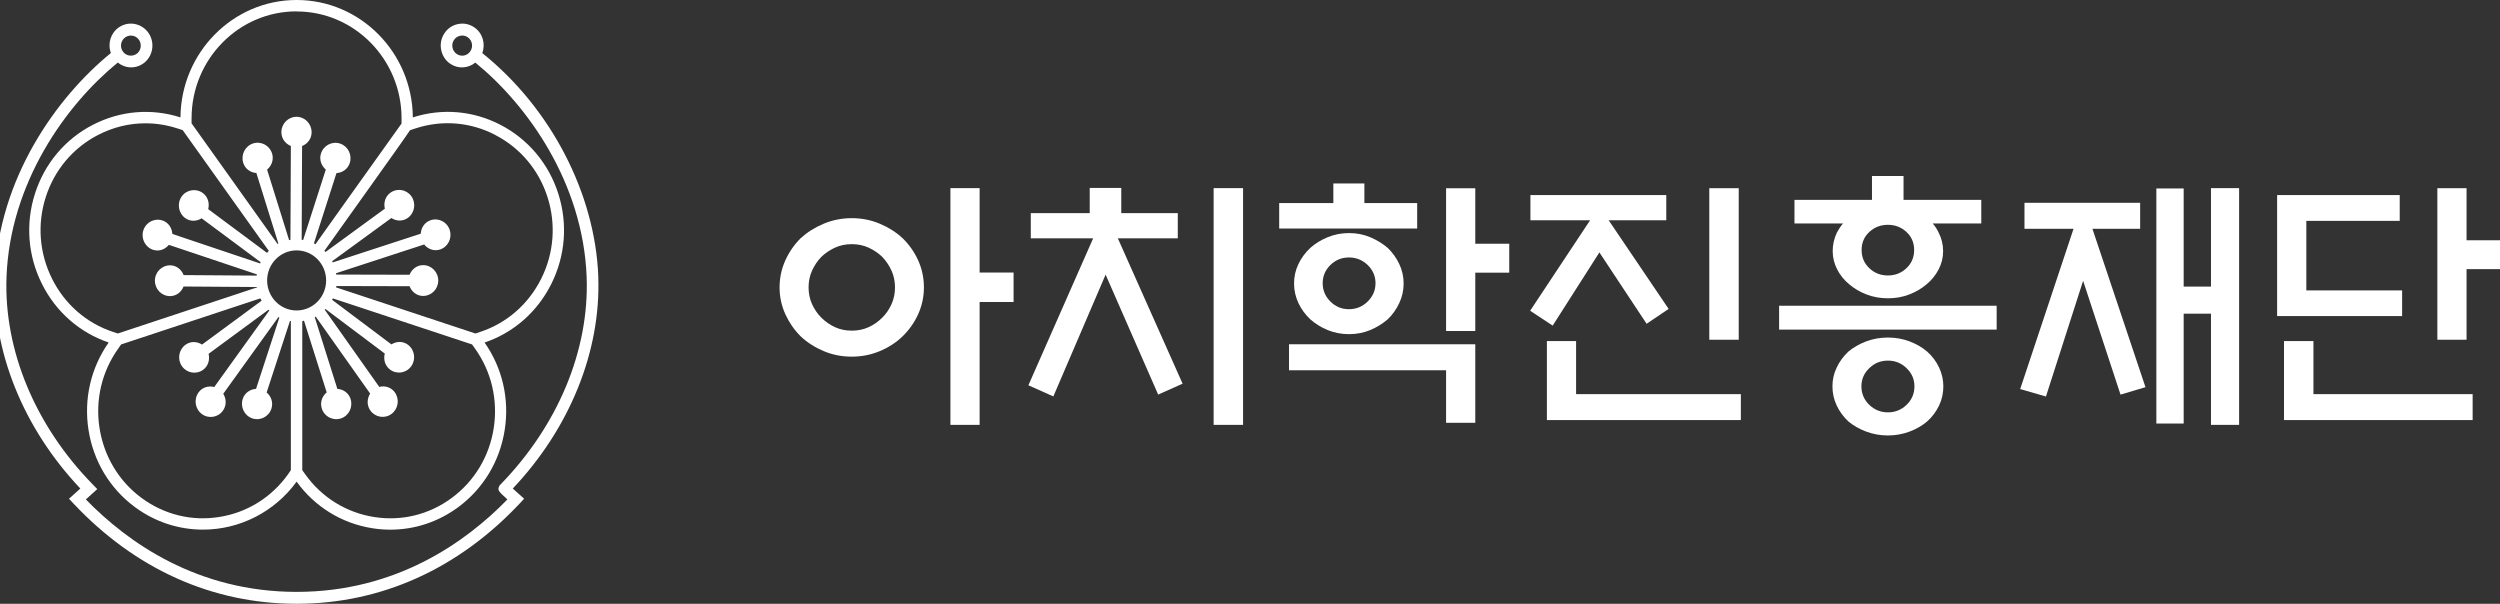
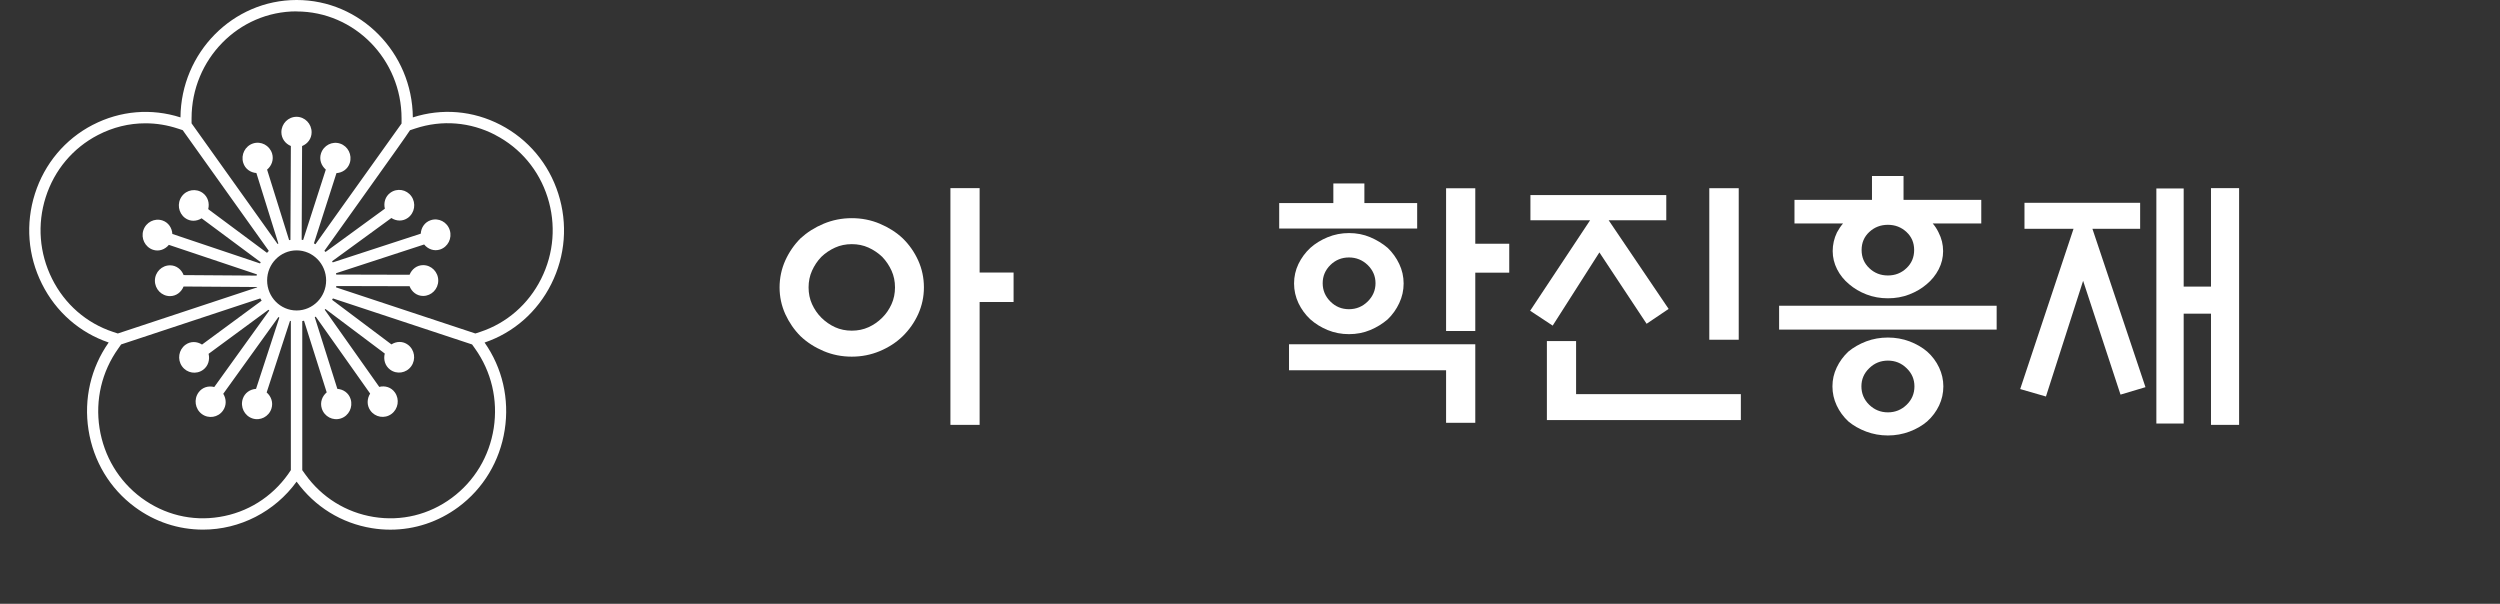
<svg xmlns="http://www.w3.org/2000/svg" id="_레이어_1" viewBox="0 0 530 128">
  <rect x="0" y="0" width="530" height="128" fill="#333333" stroke="none" />
  <defs>
    <style>.cls-1{fill:#fff;stroke-width:0px;}</style>
  </defs>
  <path class="cls-1" d="m195.87,60.93c0,1.99-.41,3.87-1.21,5.66-.81,1.78-1.91,3.34-3.29,4.69-1.35,1.31-2.96,2.36-4.84,3.15s-3.86,1.18-5.96,1.18-4.09-.39-5.96-1.18-3.51-1.84-4.89-3.15c-1.35-1.35-2.42-2.91-3.24-4.69-.8-1.78-1.21-3.67-1.21-5.66s.41-3.92,1.21-5.71c.81-1.78,1.89-3.35,3.24-4.7,1.39-1.27,3.02-2.31,4.89-3.09s3.86-1.18,5.96-1.18,4.09.39,5.96,1.18,3.49,1.82,4.84,3.09c1.39,1.35,2.48,2.92,3.29,4.7.8,1.78,1.21,3.68,1.21,5.71Zm-6.13,0c0-1.28-.24-2.46-.73-3.54s-1.14-2.06-1.97-2.93c-.86-.82-1.84-1.48-2.92-1.97s-2.27-.73-3.54-.73-2.46.24-3.54.73-2.06,1.14-2.92,1.97c-.83.86-1.48,1.84-1.97,2.93s-.73,2.27-.73,3.54.24,2.46.73,3.54,1.14,2.04,1.97,2.87,1.84,1.54,2.92,2.03,2.27.73,3.54.73,2.46-.24,3.54-.73,2.06-1.16,2.92-2.03c.83-.82,1.48-1.78,1.97-2.87s.73-2.27.73-3.54Zm17.94,29.14h-6.19v-50.18h6.19v17.89h7.2v6.24h-7.2v26.04Z" />
-   <path class="cls-1" d="m231.02,45.18v-5.34h6.69v5.34h11.98v5.34h-12.71l13.73,30.82-5.18,2.31-11.14-25.43-11.08,25.82-5.29-2.36,13.73-31.16h-13.22v-5.34h12.49Zm26.27-5.29h6.24v50.18h-6.24v-50.18Z" />
  <path class="cls-1" d="m300.44,43.05v5.4h-29.25v-5.4h11.48v-4.16h6.58v4.16h11.19Zm-27.17,29.93h39.49v16.65h-6.19v-11.14h-33.3v-5.51Zm24.3-12.88c0,1.46-.31,2.85-.93,4.16-.61,1.31-1.43,2.46-2.44,3.43-1.09.94-2.32,1.7-3.71,2.28-1.39.58-2.89.87-4.5.87s-3.12-.29-4.53-.87c-1.4-.58-2.63-1.34-3.68-2.28-1.05-.98-1.88-2.12-2.51-3.43-.61-1.31-.93-2.7-.93-4.16s.31-2.84.93-4.14c.63-1.29,1.46-2.42,2.51-3.4,1.05-.94,2.28-1.69,3.68-2.27,1.41-.58,2.92-.88,4.53-.88s3.11.29,4.5.88,2.62,1.34,3.71,2.27c1.01.98,1.83,2.11,2.44,3.4.62,1.3.93,2.68.93,4.14Zm-5.96-.06c0-1.5-.56-2.78-1.66-3.86-1.11-1.06-2.43-1.6-3.97-1.6s-2.85.54-3.94,1.6c-1.09,1.08-1.63,2.36-1.63,3.86s.54,2.79,1.63,3.88c1.09,1.09,2.4,1.63,3.94,1.63s2.86-.54,3.97-1.63c1.1-1.09,1.66-2.38,1.66-3.88Zm21.15,10.13h-6.19v-30.26h6.19v11.76h7.2v6.13h-7.2v12.38Z" />
  <path class="cls-1" d="m324.45,46.7v-5.34h28.8v5.34h-12.21l12.71,18.79-4.67,3.15-10.01-15.13-9.9,15.52-4.78-3.15,12.71-19.18h-12.66Zm3.49,42.36v-16.76h6.19v11.25h34.93v5.51h-41.12Zm34.43-17.04v-32.12h6.24v32.12h-6.24Z" />
  <path class="cls-1" d="m423.29,69.88h-46.12v-5.06h46.12v5.06Zm-3.26-27.51v5.01h-10.29c.49.56.9,1.2,1.24,1.91.64,1.24.96,2.55.96,3.94s-.31,2.64-.93,3.85c-.63,1.23-1.48,2.28-2.56,3.18-1.05.9-2.27,1.62-3.69,2.17-1.4.54-2.91.81-4.52.81s-3.12-.27-4.53-.81c-1.41-.54-2.64-1.27-3.69-2.17-1.09-.9-1.94-1.96-2.56-3.18-.61-1.21-.93-2.5-.93-3.85s.3-2.7.9-3.94c.38-.71.81-1.35,1.29-1.91h-10.29v-5.01h16.43v-5.06h6.69v5.06h16.48Zm-8.04,39.54c0,1.43-.3,2.78-.9,4.05-.6,1.27-1.44,2.4-2.53,3.38-1.05.9-2.3,1.62-3.74,2.16-1.45.54-2.97.82-4.59.82s-3.14-.28-4.59-.82c-1.44-.54-2.71-1.26-3.79-2.16-1.05-.98-1.87-2.1-2.47-3.38-.6-1.28-.9-2.62-.9-4.05s.3-2.72.9-3.99,1.43-2.4,2.47-3.38c1.09-.9,2.36-1.62,3.79-2.17,1.45-.54,2.97-.81,4.59-.81s3.14.27,4.59.81c1.44.55,2.69,1.27,3.74,2.17,1.09.97,1.93,2.1,2.53,3.38s.9,2.61.9,3.99Zm-6.13,0c0-1.5-.55-2.79-1.66-3.85-1.1-1.08-2.42-1.61-3.96-1.61s-2.86.53-3.96,1.61c-1.11,1.06-1.66,2.35-1.66,3.85s.55,2.84,1.66,3.91c1.1,1.06,2.42,1.6,3.96,1.6s2.86-.54,3.96-1.6c1.11-1.07,1.66-2.37,1.66-3.91Zm-.06-28.91c0-1.54-.54-2.81-1.63-3.82s-2.4-1.52-3.94-1.52-2.85.51-3.94,1.52-1.63,2.29-1.63,3.82.54,2.83,1.63,3.85c1.09,1.04,2.4,1.55,3.94,1.55s2.85-.51,3.94-1.55c1.09-1.02,1.63-2.31,1.63-3.85Z" />
  <path class="cls-1" d="m429.19,48.5v-5.51h24.52v5.51h-10.12l11.25,33.58-5.29,1.58-7.93-24.13-7.88,24.53-5.46-1.58,11.31-33.98h-10.41Zm39.54-8.61h5.96v50.18h-5.96v-23.57h-5.79v23.29h-5.79v-49.84h5.79v20.81h5.79v-20.87Z" />
-   <path class="cls-1" d="m509.24,67.01h-26.49v-25.65h25.99v5.46h-19.8v14.74h20.31v5.46Zm-18.79,5.29v11.25h33.75v5.51h-39.99v-16.76h6.24Zm32.46-.28h-6.19v-32.12h6.19v11.03h7.2v6.13h-7.2v14.96Z" />
-   <path class="cls-1" d="m126.84,58.65c-.66-17.65-10.08-35.75-24.6-47.4.74-2,.07-4.26-1.71-5.46-1.01-.69-2.22-.94-3.43-.69-1.2.24-2.23.95-2.9,1.98-.67,1.04-.92,2.28-.67,3.5.24,1.22.93,2.27,1.94,2.95,1.65,1.12,3.77.98,5.3-.26,11.02,8.97,22.85,25.48,23.6,45.47.58,15.51-6.09,31.55-18.42,44.13l-.17.32c-.27.74-.17.92,1.79,2.69-8.83,9.08-23.61,19.6-44.69,19.6s-35.85-10.52-44.68-19.6l2.42-2.19-.92-.95C7.48,90.29.8,74.25,1.38,58.74c.74-19.98,12.58-36.5,23.59-45.48,1.52,1.25,3.65,1.39,5.31.27,1.01-.69,1.7-1.73,1.94-2.95.24-1.22,0-2.46-.67-3.5-.68-1.03-1.71-1.73-2.9-1.98-1.21-.25-2.41,0-3.43.69-1.77,1.2-2.44,3.45-1.71,5.45C12.04,20.57-.31,37.79-1.09,58.65c-.58,15.8,6.01,32.12,18.12,44.92l-2.4,2.16.88.95c13.09,13.95,29.47,21.32,47.36,21.32s34.28-7.37,47.37-21.33l.87-.94-2.4-2.16c12.1-12.8,18.7-29.12,18.12-44.92Zm-30.59-50.17c.4-.62,1.07-.95,1.74-.95.4,0,.8.12,1.16.36.46.32.78.79.89,1.36.11.56,0,1.13-.32,1.6-.63.98-1.94,1.26-2.9.59-.96-.65-1.23-1.98-.58-2.97Zm-66.76,0c.64.98.39,2.31-.57,2.97h-.02c-.95.63-2.26.39-2.89-.59-.32-.47-.43-1.05-.32-1.61.11-.56.43-1.04.89-1.35.36-.24.76-.36,1.16-.36.68,0,1.35.33,1.74.95Z" />
  <path class="cls-1" d="m19.66,26.47c-5.87,3.04-10.22,8.23-12.25,14.59-2.03,6.37-1.51,13.17,1.49,19.14,2.96,5.92,7.98,10.32,14.14,12.41-3.78,5.38-5.3,11.95-4.28,18.51,1.03,6.63,4.52,12.45,9.84,16.38,4.22,3.12,9.21,4.78,14.44,4.78,7.82,0,15.22-3.8,19.84-10.17,3.86,5.32,9.51,8.82,15.96,9.86,1.27.21,2.59.32,3.91.32,5.2,0,10.18-1.66,14.41-4.78,5.31-3.93,8.81-9.75,9.84-16.38,1.02-6.56-.49-13.12-4.27-18.51,6.16-2.09,11.18-6.49,14.14-12.41,2.99-5.97,3.52-12.77,1.49-19.14-2.03-6.37-6.38-11.55-12.25-14.6-5.82-3.02-12.41-3.57-18.59-1.58-.11-13.74-11.11-24.89-24.63-24.89s-24.52,11.15-24.63,24.89c-6.17-1.98-12.77-1.43-18.59,1.58ZM62.88,2.43c12.27,0,22.25,10.17,22.25,22.67v1.09c-1.27,1.76-7.46,10.45-13.14,18.4l-.69.97c-1.58,2.22-3.09,4.34-4.43,6.22-.11-.07-.21-.13-.32-.19l4.78-14.89c1.26-.08,2.4-.85,2.82-2.14.55-1.72-.37-3.56-2.05-4.12-1.68-.56-3.49.37-4.05,2.09-.42,1.29.06,2.6,1.02,3.42l-4.81,14.94c-.1-.02-.2-.05-.31-.07l.09-19.86c1.17-.47,2.02-1.56,2.02-2.92,0-1.8-1.42-3.27-3.19-3.28-1.77,0-3.21,1.45-3.22,3.25,0,1.36.84,2.46,2.01,2.94l-.09,19.91c-.09.02-.18.04-.28.05l-4.67-14.95c.97-.81,1.46-2.12,1.06-3.42-.54-1.72-2.34-2.67-4.03-2.13-1.69.55-2.62,2.38-2.09,4.1.4,1.3,1.54,2.08,2.79,2.17l4.66,14.94-.16.11-18.24-25.58v-1.07c0-12.5,9.98-22.67,22.25-22.67Zm42.14,26.2c5.3,2.75,9.23,7.43,11.06,13.18,1.83,5.75,1.35,11.9-1.35,17.29-2.7,5.4-7.3,9.41-12.94,11.27l-1.01.33c-2.51-.83-17.15-5.68-27.4-9.07l-2.14-.71c.02-.09.04-.18.06-.28l15.53.04c.46,1.19,1.53,2.06,2.87,2.06,1.77,0,3.21-1.46,3.21-3.26,0-1.8-1.43-3.27-3.2-3.27-1.33,0-2.41.86-2.88,2.04l-15.54-.04c-.02-.09-.04-.19-.06-.28l18.69-6.1c.8.99,2.08,1.48,3.36,1.07,1.69-.55,2.61-2.39,2.07-4.11-.54-1.72-2.34-2.67-4.03-2.11-1.28.42-2.04,1.57-2.12,2.86l-18.66,6.09c-.05-.08-.1-.16-.14-.24l12.57-9.17c1.06.69,2.42.75,3.51-.04,1.44-1.05,1.77-3.09.74-4.56-1.03-1.47-3.04-1.8-4.47-.75-1.09.79-1.46,2.13-1.16,3.37l-12.58,9.18c-.08-.08-.16-.16-.24-.24l7.75-10.87c7.09-9.95,9.55-13.39,10.4-14.7l1.12-.37c5.65-1.87,11.67-1.38,16.97,1.37Zm-43.33,70.99l-.62.92c-3.49,4.89-8.65,8.11-14.53,9.05-5.84.96-11.71-.47-16.55-4.04-4.8-3.55-7.95-8.81-8.89-14.79-.93-5.99.48-11.98,3.97-16.87l.61-.87,29.5-9.76c.09.16.19.32.29.48l-12.64,9.31c-1.06-.69-2.43-.75-3.52.05-1.44,1.06-1.76,3.1-.72,4.56,1.04,1.46,3.04,1.79,4.48.73,1.08-.8,1.45-2.13,1.15-3.38l12.69-9.34c.06.05.12.11.18.16l-11.67,16.22c-1.22-.32-2.54.05-3.33,1.15-1.05,1.46-.74,3.5.69,4.57,1.43,1.06,3.44.75,4.48-.71.79-1.1.74-2.49.07-3.58l11.7-16.27c.06.04.12.08.19.12l-4.94,15.11c-1.25.08-2.4.84-2.82,2.13-.56,1.71.35,3.56,2.03,4.13,1.68.57,3.5-.36,4.05-2.07.42-1.29-.05-2.6-1.01-3.43l4.95-15.18c.06.01.12.03.18.04v31.56Zm-5.06-40.17c0-3.51,2.8-6.37,6.25-6.37s6.26,2.86,6.26,6.37-2.8,6.37-6.26,6.37-6.25-2.86-6.25-6.37Zm7.45,8.62c.12-.02.24-.05.37-.08l4.81,15.19c-.97.82-1.45,2.12-1.04,3.42.54,1.72,2.35,2.66,4.04,2.11,1.69-.55,2.61-2.39,2.07-4.11-.41-1.3-1.55-2.07-2.81-2.16l-4.79-15.18c.07-.05.14-.09.2-.14l11.4,16.12.14.2c-.68,1.09-.74,2.48.04,3.58,1.03,1.46,3.04,1.8,4.48.74,1.44-1.06,1.76-3.1.73-4.56-.78-1.11-2.1-1.49-3.32-1.18l-11.56-16.36c.05-.05.11-.1.15-.16l12.58,9.45c-.32,1.24.04,2.59,1.12,3.4,1.43,1.07,3.43.76,4.48-.69,1.05-1.45.75-3.5-.68-4.57-1.08-.81-2.44-.76-3.51-.08l-12.58-9.45c.07-.1.12-.2.18-.3l29.5,9.76.62.87c3.49,4.89,4.89,10.88,3.97,16.87-.93,5.99-4.09,11.24-8.89,14.79-4.83,3.58-10.71,4.99-16.56,4.04-5.87-.95-11.03-4.16-14.52-9.05l-.62-.87v-31.61Zm-7.47-14.46l-12.28-9.13-.19-.15c.31-1.24-.05-2.59-1.13-3.4-1.43-1.06-3.44-.74-4.48.71-1.04,1.46-.73,3.5.7,4.57,1.08.8,2.44.75,3.51.07l12.53,9.31c-.05.08-.09.17-.14.26l-18.59-6.25c-.08-1.28-.83-2.44-2.1-2.86-1.68-.56-3.49.37-4.05,2.08-.55,1.71.36,3.56,2.04,4.13,1.27.43,2.56-.06,3.37-1.04l18.67,6.26c-.02.08-.04.18-.06.26l-15.48-.11c-.46-1.19-1.53-2.06-2.86-2.07-1.77-.01-3.22,1.44-3.23,3.24-.01,1.8,1.41,3.28,3.19,3.29,1.34,0,2.41-.85,2.89-2.04l15.59.11s.01.05.01.07l-29.54,9.78-1-.33c-5.64-1.86-10.24-5.86-12.94-11.27-2.7-5.4-3.18-11.55-1.35-17.29,1.83-5.75,5.77-10.44,11.06-13.18,3.18-1.65,6.57-2.49,10.09-2.49,2.33,0,4.64.38,6.88,1.12l1.01.33,18.26,25.6c-.12.13-.25.26-.37.4Zm29.98-26.66h0s0,0,0,0Z" />
</svg>